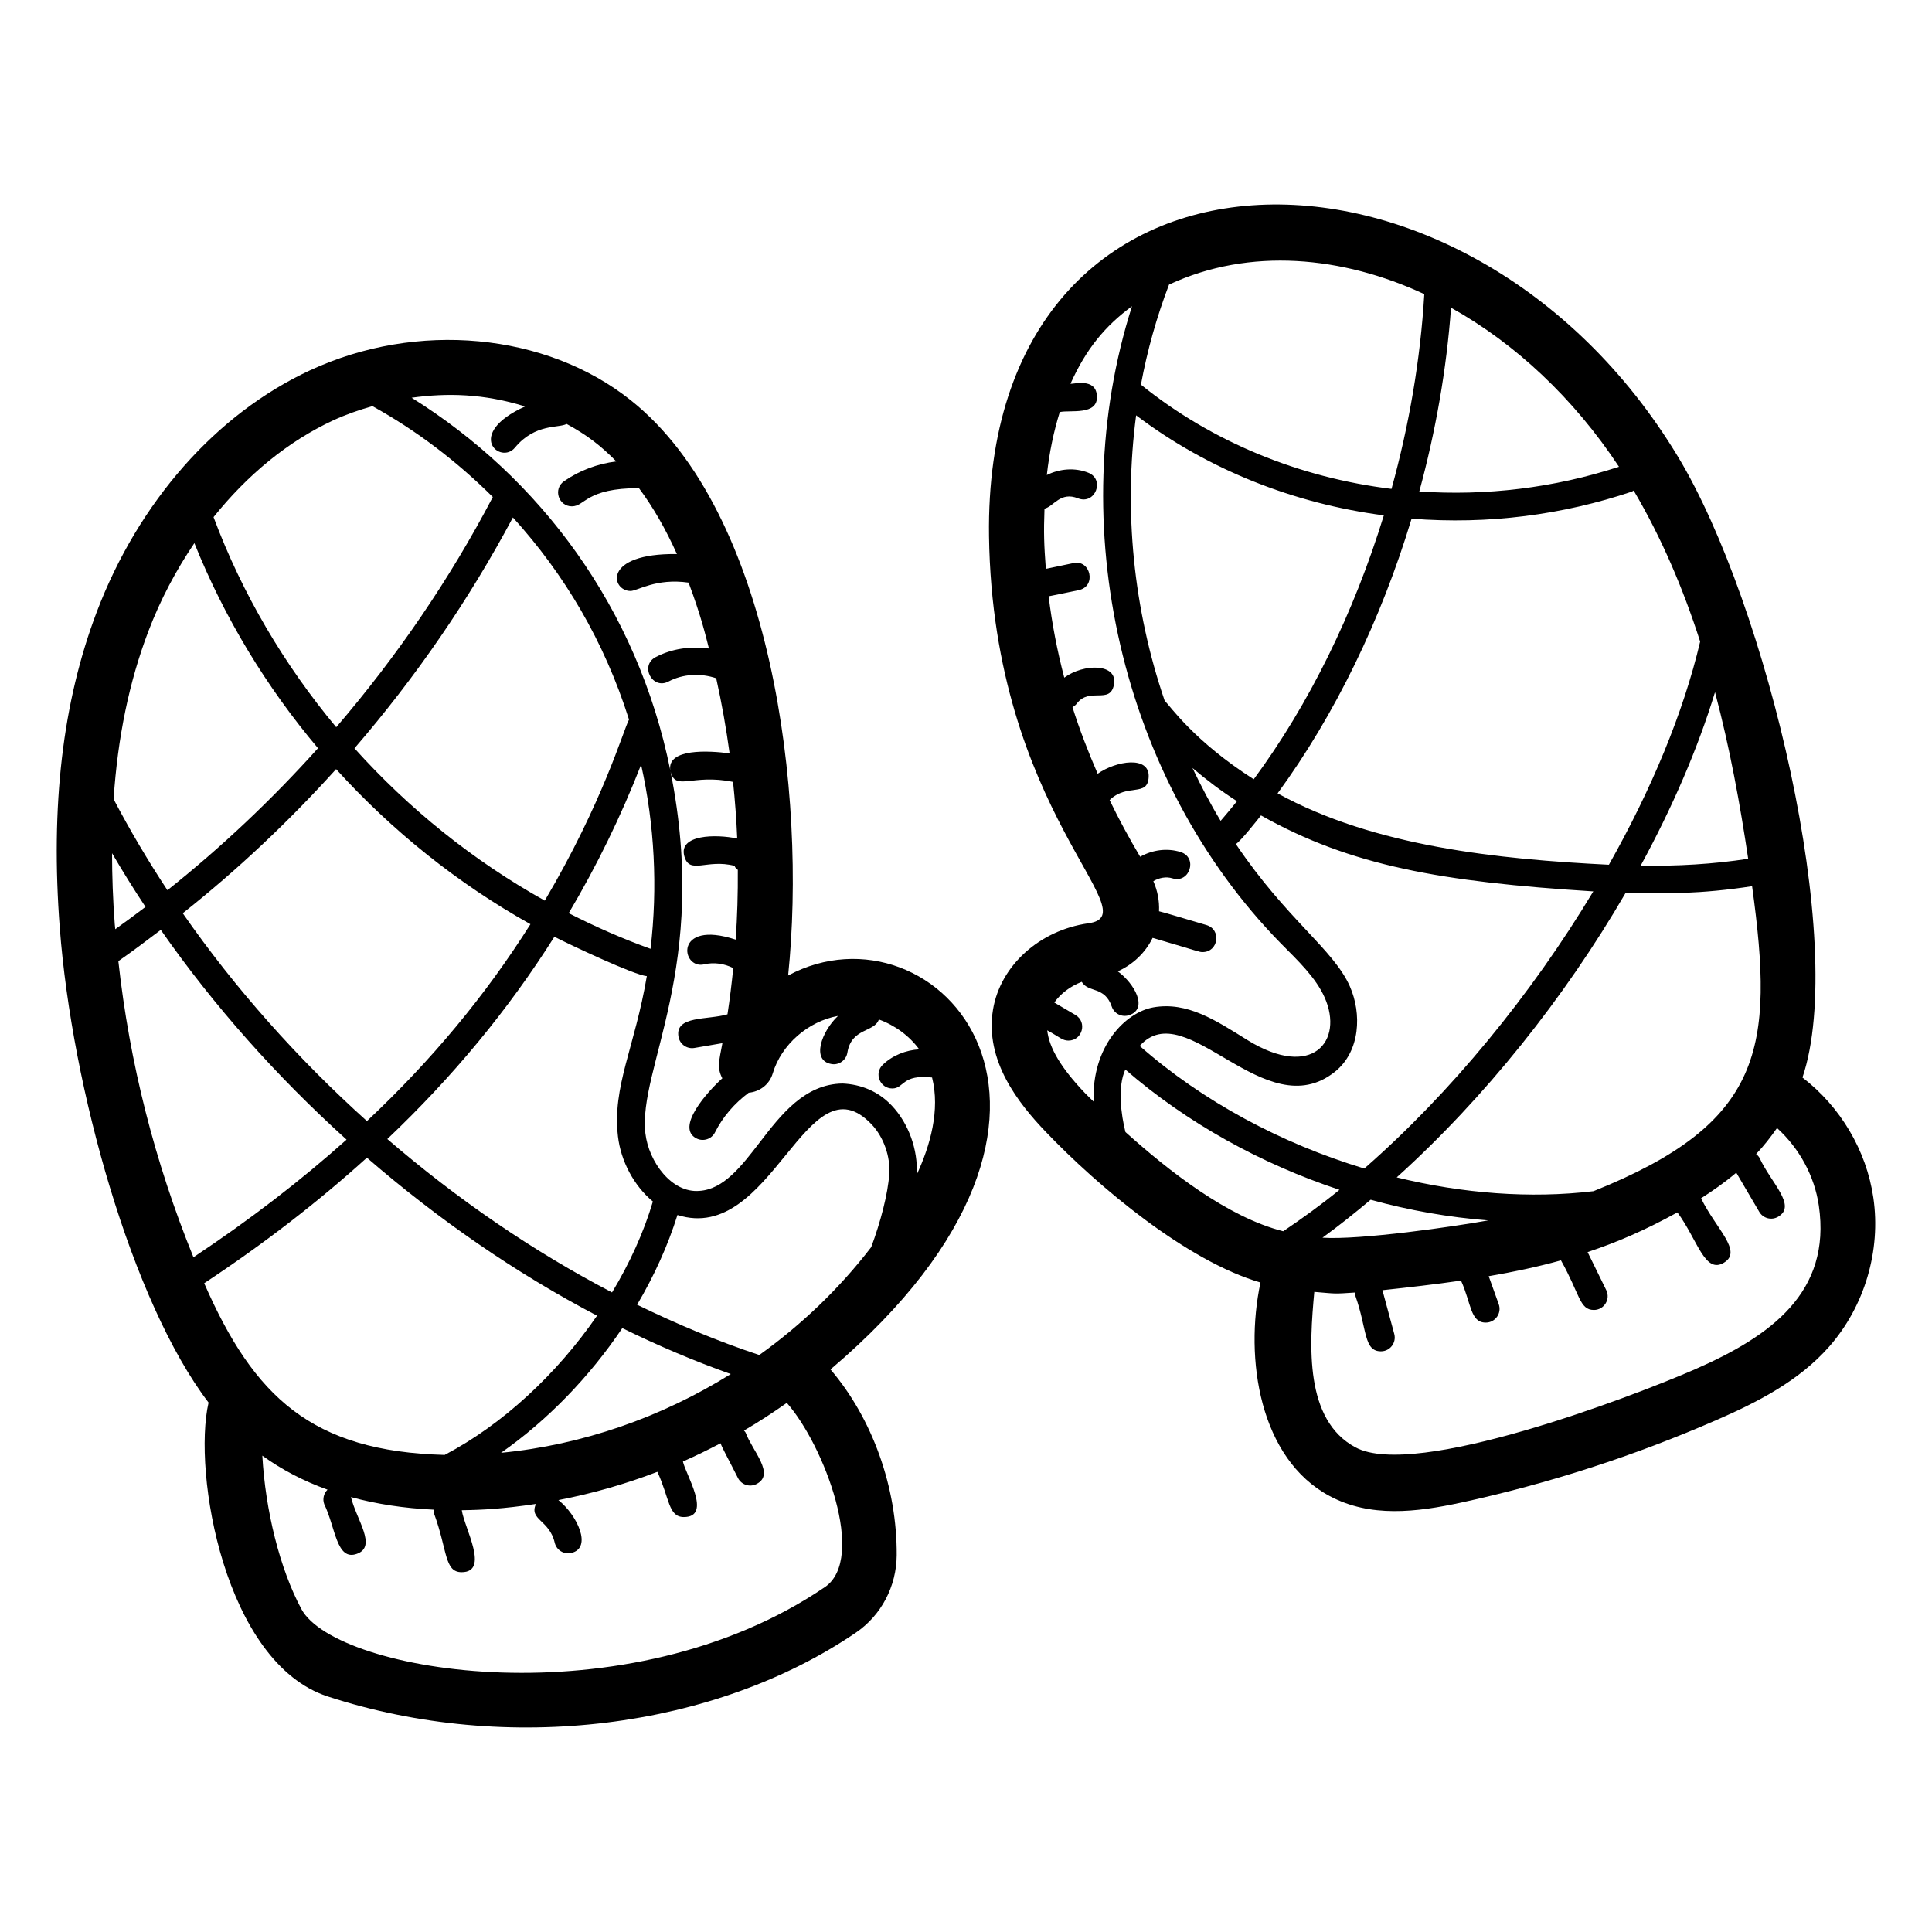
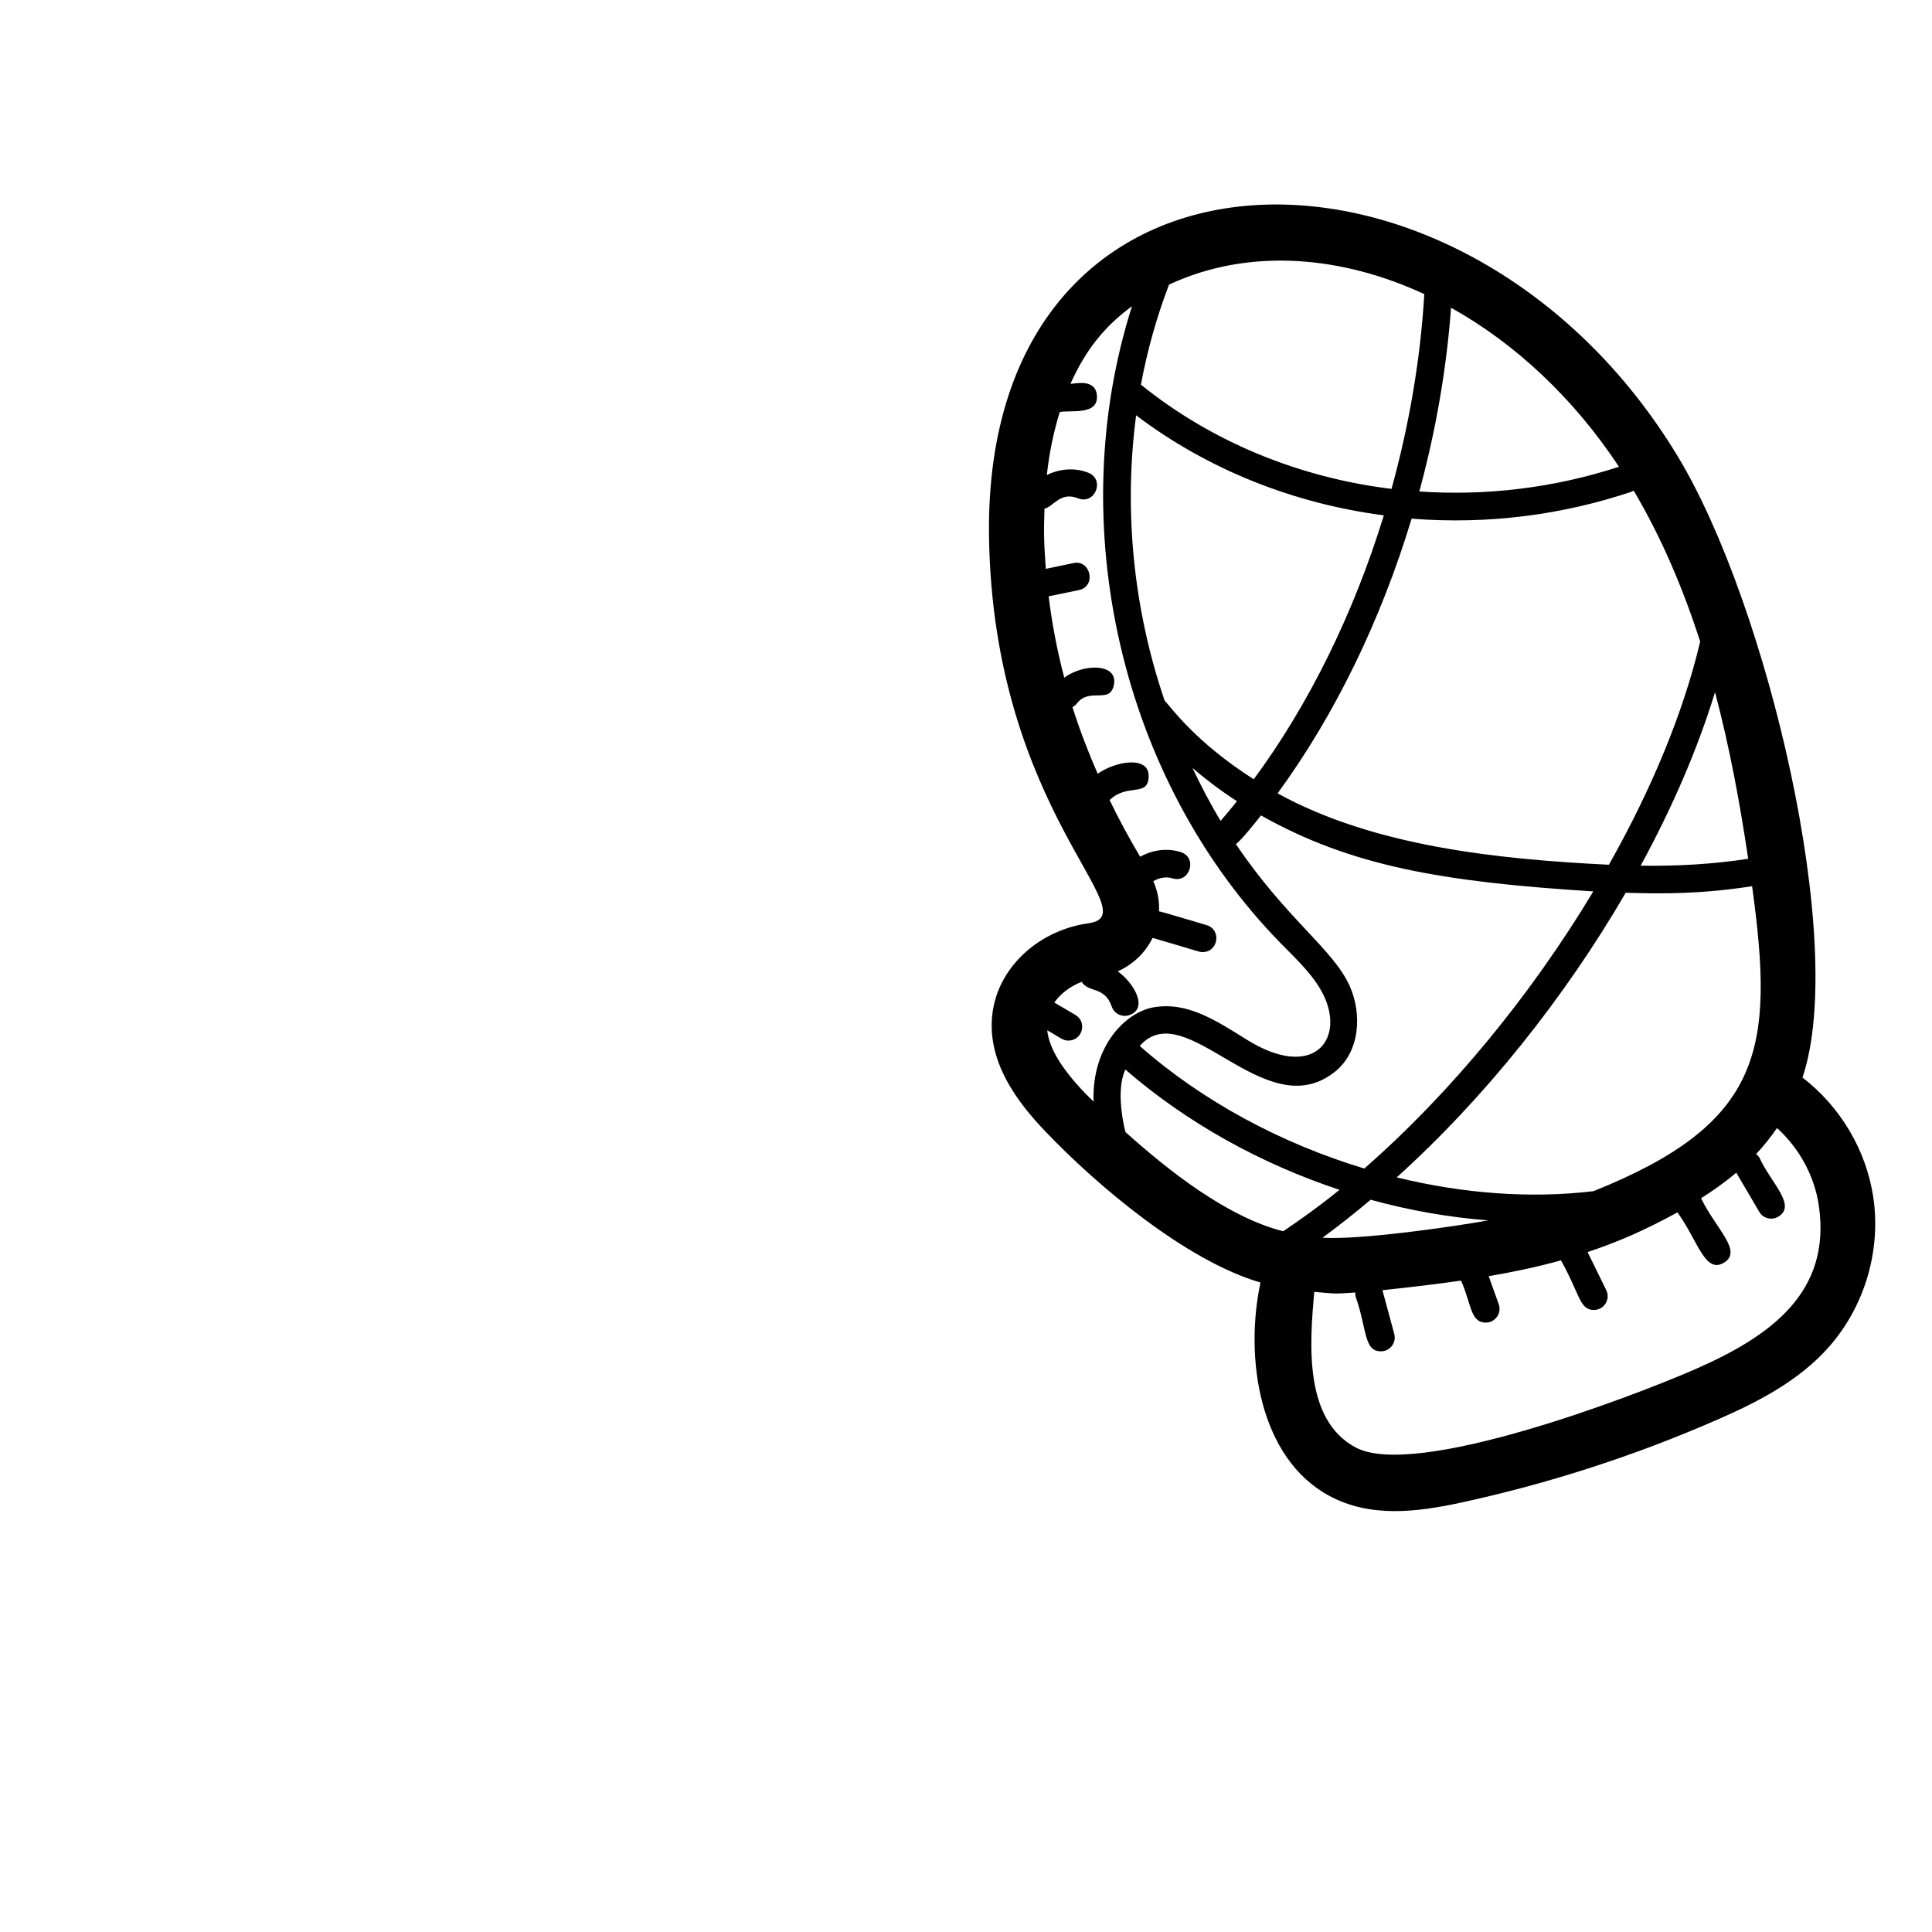
<svg xmlns="http://www.w3.org/2000/svg" fill="#000000" width="800px" height="800px" version="1.1" viewBox="144 144 512 512">
  <g>
-     <path d="m159.85 389.98c3.227 42.305 19.055 99.02 39.422 125.72-4.254 18.492 4.223 68.953 31.578 77.879 47.75 15.574 102.61 8.527 139.97-16.914 6.719-4.578 10.762-12.25 10.816-20.527 0.117-17.945-6.441-36.227-17.543-49.223 80.805-68.574 27.75-125.28-11.227-104.4 4.965-47.98-4.211-122.58-41.676-152.42-22.512-17.934-56.695-21.121-85.059-7.938-24.832 11.531-45.422 34.855-56.484 63.996-9.074 23.918-12.277 51.336-9.797 83.828zm14.559-1.113c-0.496-6.488-0.703-12.707-0.715-18.758 2.805 4.809 5.766 9.551 8.867 14.234-2.644 2.008-5.312 3.981-8.016 5.906-0.039-0.457-0.098-0.918-0.137-1.383zm0.957 9.844c3.828-2.652 7.531-5.469 11.242-8.281 14.035 20.121 30.75 38.871 49.234 55.582-12.168 10.895-25.664 21.258-40.574 31.176-10.242-25.164-16.934-51.488-19.902-78.477zm135.33-64.012c-1.512 2.781-6.836 21.766-22.328 47.977-18.906-10.547-35.973-24.277-50.43-40.367 16.191-18.758 30.316-39.277 41.988-61.176 13.613 15.004 24.184 32.711 30.77 53.566zm-2.926 110.49c0.762 6.484 4.184 13.027 9.25 17.223-2.422 8.191-6.148 16.34-10.824 24.098-20.977-10.926-41.082-24.746-59.551-40.656 17.414-16.52 32.117-34.355 44.273-53.602 4.004 2.055 21.344 10.258 24.5 10.422-3.203 18.969-9.199 29.238-7.648 42.516zm67.113 29.312c-8.414 10.961-18.457 20.578-29.664 28.594-10.918-3.609-21.734-8.137-32.383-13.328 4.512-7.629 8.148-15.641 10.695-23.781 25.152 7.988 34.18-42.277 51.488-23.98 3.148 3.328 4.973 8.484 4.648 13.121-0.363 5.281-2.293 12.652-4.785 19.375zm-98.102 54.512c12.305-8.613 23.434-20.105 32.137-33.047 9.461 4.652 19.059 8.727 28.75 12.172-18.363 11.449-39.273 18.785-60.887 20.875zm-78.668-44.941c15.812-10.449 30.16-21.535 43.121-33.27 18.898 16.367 39.492 30.605 60.988 41.871-10.68 15.516-25.074 28.871-40.379 36.898-35.184-0.926-50.535-15.336-63.73-45.5zm118.29-88.625c-7.441-2.676-14.668-5.867-21.688-9.445 7.426-12.516 13.828-25.617 19.184-39.348 3.578 15.988 4.418 32.508 2.504 48.793zm-31.828-6.527c-11.852 18.793-26.195 36.082-43.332 52.176-18.355-16.52-34.926-35.113-48.812-55.074 14.598-11.57 28.176-24.379 40.641-38.195 14.812 16.344 32.238 30.312 51.504 41.094zm78.02 175.68c-52.289 35.598-129.57 22.828-138.71 5.832-5.75-10.695-9.555-26.184-10.363-40.672 5.117 3.707 10.898 6.719 17.277 9.02-0.98 0.969-1.379 2.445-0.875 3.828 3 6.141 3.219 15.16 8.664 13.172 5.414-1.953-0.121-9.023-1.574-15.035 6.777 1.852 14.109 2.973 21.938 3.332-0.004 0.355-0.012 0.715 0.094 1.07 3.559 9.676 2.695 15.5 7.285 15.5 7.516 0 0.73-11.699 0.051-16.426 5.527-0.074 11.035-0.371 19.652-1.664-1.898 4.269 3.547 4.164 4.973 10.27 0.461 1.969 2.422 3.172 4.391 2.723 5.676-1.34 1.555-10.035-3.406-14.016 8.949-1.719 17.727-4.227 26.223-7.488 3.25 7.031 2.879 11.984 7.016 11.984 7.66 0 0.367-11.484-0.242-14.723 3.387-1.48 6.699-3.113 9.973-4.824 0.461 1.324 1.805 3.641 4.609 9.211 0.91 1.781 3.094 2.512 4.914 1.59 5.062-2.598-1.109-8.805-2.887-13.633-0.109-0.215-0.285-0.359-0.43-0.543 3.898-2.266 7.664-4.742 11.352-7.332 9.902 11.242 21.191 41.258 10.082 48.824zm-13.816-136.12c2.305-7.707 9.402-13.816 17.305-15.254-4.363 4.106-7.184 11.871-1.707 12.758 1.859 0.34 3.852-0.945 4.188-3.016 1.062-6.621 7.148-5.328 8.344-8.797 4.238 1.531 8.047 4.309 10.695 7.914-3.574 0.219-7.09 1.602-9.672 4.098-2.363 2.293-0.715 6.273 2.539 6.273 3.184 0 2.484-3.812 10.535-2.91 2.184 8.609-0.48 18.023-4.055 25.734 0.352-6.566-2.141-13.547-6.613-18.281-3.617-3.836-8.234-5.648-13.051-5.856-10.035 0.121-16.348 8.32-21.918 15.559-4.941 6.426-9.613 12.492-16.031 12.898-7.309 0.613-13.414-7.672-14.305-15.258-2.008-17.184 17.066-43.883 6.668-95.898 1.324 5.352 5.652 0.535 16.57 2.769 0.52 4.996 0.898 9.996 1.102 15.012-5.684-1.203-15.52-1.059-14.039 4.598 1.348 5.148 5.926 0.699 13.324 2.637 0.258 0.648 0.406 0.598 0.871 1.066 0.043 6.168-0.133 12.336-0.562 18.488-16.508-5.441-14.48 8.039-8.32 6.543 2.547-0.609 5.328-0.199 7.676 1-0.418 4.094-0.906 8.18-1.531 12.246-5.227 1.547-13.961 0.285-12.988 5.938 0.344 2.012 2.266 3.316 4.215 2.981l7.426-1.273c-0.891 4.746-1.473 6.559-0.02 9.309-3.871 3.465-12.531 13.082-6.832 15.945 1.758 0.887 3.984 0.203 4.898-1.625 2.086-4.16 5.207-7.719 8.938-10.5 2.891-0.25 5.469-2.152 6.352-5.098zm-65.629-176.77c-16.168 7.344-6.523 15.566-2.68 10.914 5.344-6.477 11.715-5.117 13.684-6.277 5.484 2.992 9.047 5.754 13.172 9.938-4.965 0.617-9.801 2.402-13.871 5.262-2.918 2.043-1.461 6.637 2.102 6.637 3.527 0 3.691-4.824 17.77-4.824 3.731 5.004 7.082 10.809 10.062 17.469-19.887-0.254-17.426 9.785-12.285 9.785 1.805 0 6.731-3.461 15.379-2.215 3.394 9.094 4.5 14.004 5.394 17.461-4.82-0.664-9.832 0.02-14.137 2.293-4.254 2.246-0.863 8.711 3.41 6.461 3.859-2.043 8.527-2.266 12.652-0.867 1.469 6.586 2.644 13.23 3.555 19.918-5.469-0.762-16.629-1.371-15.719 4.477-8.691-43.023-34.492-77.488-68.555-98.738 9.461-1.297 19.09-1.098 30.066 2.309zm-50.867 3.703c3.383-1.57 6.879-2.766 10.406-3.785 11.758 6.496 22.445 14.68 31.914 24.086-11.453 21.863-25.461 42.305-41.5 61.008-13.801-16.562-24.922-35.367-32.504-55.668 0-0.004-0.004-0.008-0.008-0.012 8.941-11.168 19.727-20.078 31.691-25.629zm-36.77 32.516c7.941 19.781 19.078 38.129 32.762 54.355-12.227 13.621-25.57 26.23-39.906 37.633-5.191-7.871-9.957-15.93-14.262-24.137 1.078-16.34 4.117-31.059 9.199-44.445 3.211-8.457 7.383-16.273 12.207-23.406z" />
    <path d="m621.67 429.55c12.012-35.383-9.367-125.34-32.961-164.47-56.148-93.094-184.18-91.66-182.61 21.008 1.043 73.352 42.91 100.41 26.277 102.6-12.922 1.848-23.293 11.25-25.219 22.867-2.254 13.547 6.832 24.906 13.859 32.266 14.008 14.691 37.504 34.387 57.023 40.059-4.309 20.273-0.203 46.699 18.344 56.594 10.766 5.75 22.918 4.297 34.785 1.738 23.262-5.043 46.098-12.43 67.863-21.949 10.68-4.664 21.668-10.246 29.711-19.379 9.387-10.668 13.77-25.426 11.715-39.48-1.832-12.555-8.762-24.145-18.789-31.855zm-55.379 30.125c-16.746 2-34.633 0.637-52.148-3.656 23.297-21.02 44.539-47.629 60.684-75.43 10.043 0.312 20.043 0.34 33.496-1.734 5.918 42.984 3.066 62.75-42.031 80.82zm-71.82 12.328c4.305-3.133 8.555-6.519 12.766-10.062 10.281 2.844 20.738 4.664 31.152 5.477-8.793 1.602-33.973 5.25-43.918 4.586zm7.258-66.605c-4.394-9.895-16.738-17.703-30.211-37.715 1.281-0.766 5.734-6.418 6.656-7.586 23.844 13.395 47.82 17.609 88.07 20.133-16.414 27.328-37.734 53.367-60.691 73.445-21.953-6.633-42.828-17.785-59.516-32.492 12.266-13.848 33.172 21.711 51.746 6.832 6.769-5.426 7.106-15.488 3.945-22.617zm-56.645-151.33c19.066 14.414 41.789 23.391 65.648 26.508-7.93 25.809-19.766 50.016-34.477 69.941-15.684-10.004-22.094-19.32-23.613-20.84-8.262-24.191-10.895-50.324-7.559-75.609zm26.727 102.26c-1.422 1.773-2.859 3.516-4.328 5.207-2.746-4.527-5.188-9.234-7.473-14.016 3.676 3.129 7.586 6.098 11.801 8.809zm106.98 17.086c8.355-15.336 15.09-30.883 19.707-45.98 3.938 14.84 6.656 29.793 8.789 44.152-9.309 1.43-18.746 1.973-28.496 1.828zm15.77-59.387c-4.473 18.934-12.938 39.227-24.188 59.141-29.414-1.465-62.211-4.824-87.797-18.918 15.215-20.793 27.418-45.996 35.512-72.797 20.449 1.613 40.164-1.062 58.316-7.148 0.203-0.066 0.352-0.211 0.535-0.305 7.438 12.598 13.16 26.137 17.621 40.027zm-21.516-46.328c-17.316 5.652-35.324 7.75-52.914 6.547 4.344-15.977 7.219-32.391 8.41-48.695 17.004 9.477 32.504 23.969 44.504 42.148zm-51.59-45.75c-1.023 17.27-4.012 34.711-8.688 51.613-24.312-2.973-47.473-12.336-66.41-27.621 1.676-9.043 4.156-17.914 7.453-26.52 21.449-9.973 46.023-7.519 67.645 2.527zm-99.93 195.1c3.348 1.824 4.019 2.719 5.617 2.719 3.707 0 5.051-4.918 1.855-6.797l-5.594-3.289c1.645-2.348 4.207-4.297 7.266-5.488 1.707 2.945 6.102 1.094 7.953 6.551 0.629 1.848 2.637 2.938 4.637 2.281 5.125-1.742 1.352-8.414-3.031-11.605 3.996-1.82 7.281-4.879 9.23-8.871 12.734 3.711 12.285 3.762 13.25 3.762 4.191 0 5.059-5.953 1.039-7.152-5.051-1.473-11.492-3.441-12.59-3.664 0.121-2.727-0.383-5.422-1.508-7.973 1.512-0.906 3.371-1.277 5.043-0.758 4.598 1.453 6.812-5.504 2.195-6.961-3.566-1.125-7.492-0.586-10.73 1.246-2.941-4.949-5.656-9.953-8.098-15.023 4.715-4.562 10.094-0.688 10.352-6.117 0.273-5.742-8.684-4.266-13.516-0.855-2.531-5.84-4.812-11.723-6.676-17.648 0.414-0.238 0.816-0.52 1.121-0.926 3.387-4.508 8.848 0.32 9.867-5.043 1.109-5.703-8.051-5.637-13.164-1.852-1.887-7.176-3.262-14.371-4.141-21.559 0.484-0.059 5.441-1.117 7.981-1.641 4.82-0.992 3.109-8.258-1.492-7.144l-7.234 1.512c-0.477-6.449-0.59-9.488-0.355-15.953 2.434-0.551 4.199-4.637 8.91-2.727 4.543 1.738 7.16-5.008 2.711-6.789-3.59-1.434-7.613-1.07-11.004 0.602 0.672-6.055 1.844-11.582 3.43-16.68 2.699-0.625 10.195 1.008 9.848-4.316-0.324-4.836-6.184-3.051-7.008-3.191 4.16-9.273 9.203-15.32 16.301-20.547-18.375 57.684-3.035 125.43 39.398 168.81 4.582 4.629 9.309 9.082 11.66 14.383 5.133 11.559-3.277 21.859-20.426 11.309-8.508-5.305-15.992-10.258-24.945-8.699-7.398 1.297-16.387 10.316-15.867 24.973-0.734-0.746-1.516-1.449-2.238-2.207-6.305-6.59-9.539-11.977-10.047-16.672zm20.727 26.949c-1.148-4.559-2.148-11.98-0.027-16.562 16.352 14.18 35.969 24.992 56.754 31.883-4.922 4.004-9.906 7.602-14.91 10.977-14.809-3.731-30.414-16.059-41.816-26.297zm150.93 62.891c-16.617 7.262-74.121 29.172-89.926 20.699-13.617-7.262-12.254-27.07-10.953-41.223 6.016 0.496 4.902 0.562 10.871 0.164-0.008 0.344-0.027 0.68 0.066 1.027 3.074 8.746 2.137 14.559 6.727 14.559 2.414 0 4.152-2.289 3.527-4.606l-3.133-11.594c6.922-0.742 13.887-1.531 20.824-2.539 2.746 6.035 2.418 11.129 6.562 11.129 2.527 0 4.289-2.508 3.434-4.883l-2.66-7.418c6.465-1.109 12.875-2.449 19.152-4.195 5.055 9.012 4.891 13.148 8.727 13.148 2.68 0 4.465-2.816 3.277-5.254l-4.945-10.086c7.555-2.527 14.887-5.606 23.801-10.52 5.359 7.277 7.234 16.402 12.328 13.332 5.078-3.062-2.117-8.957-6.059-17.07 3.211-2.055 6.371-4.269 9.332-6.785l6.094 10.379c1.02 1.738 3.254 2.324 5 1.297 5.031-2.953-1.891-8.953-4.922-15.586-0.242-0.418-0.562-0.758-0.918-1.035 2.019-2.117 3.84-4.449 5.543-6.891 5.883 5.344 9.93 12.68 11.082 20.574 3.348 22.969-12.719 34.582-32.832 43.375z" />
  </g>
</svg>